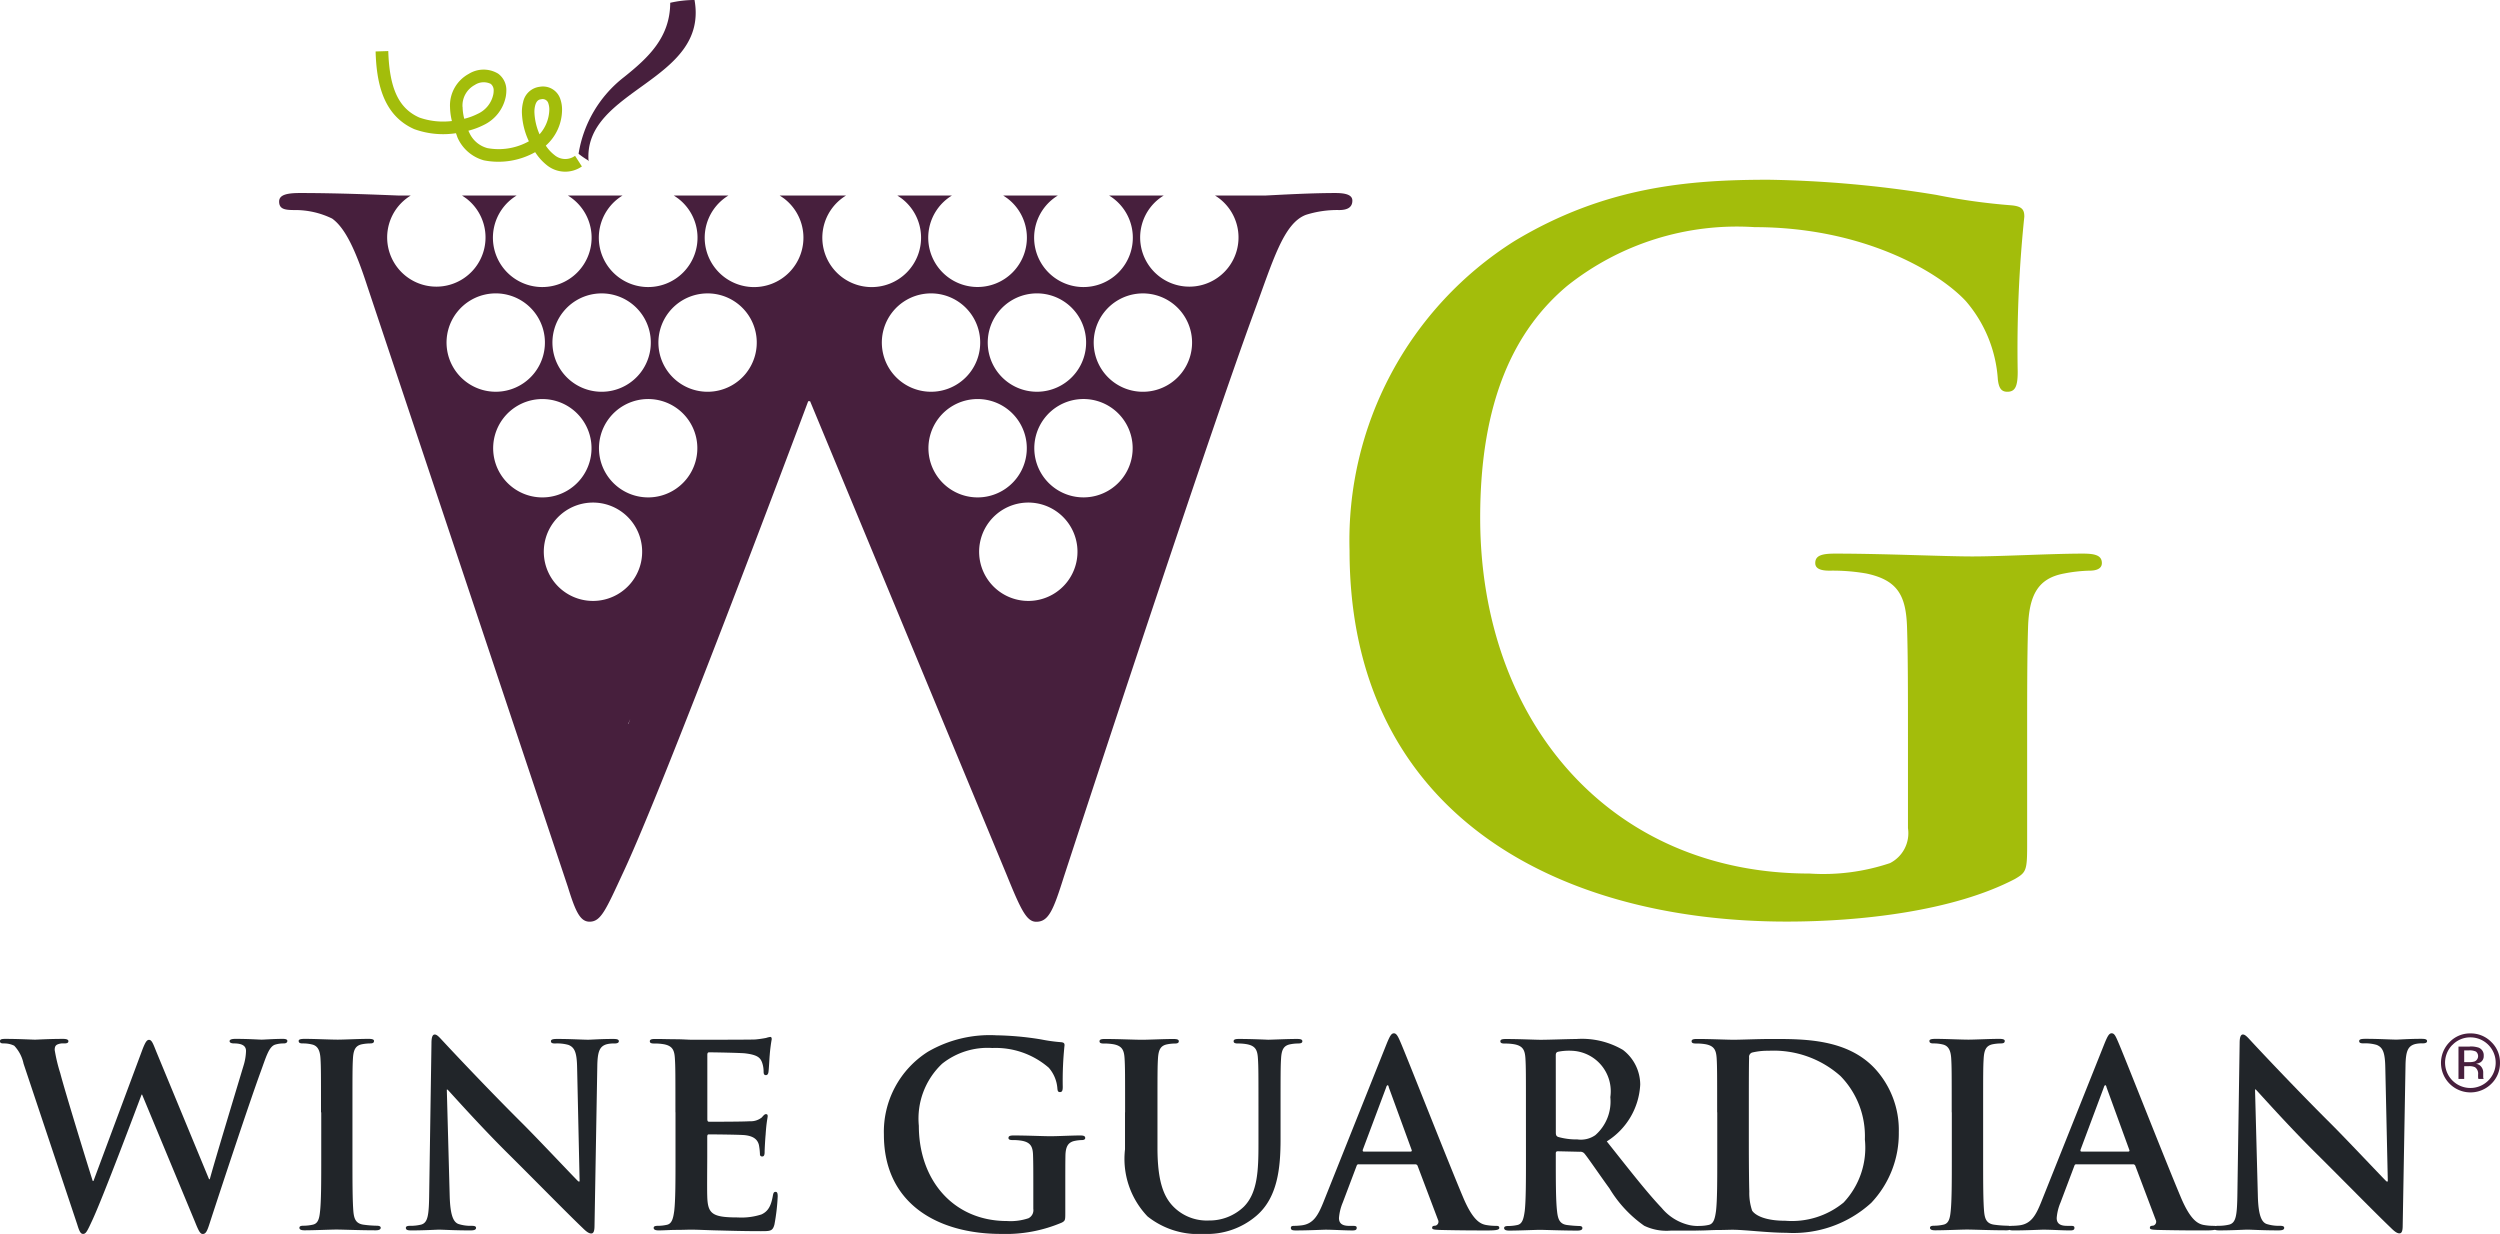
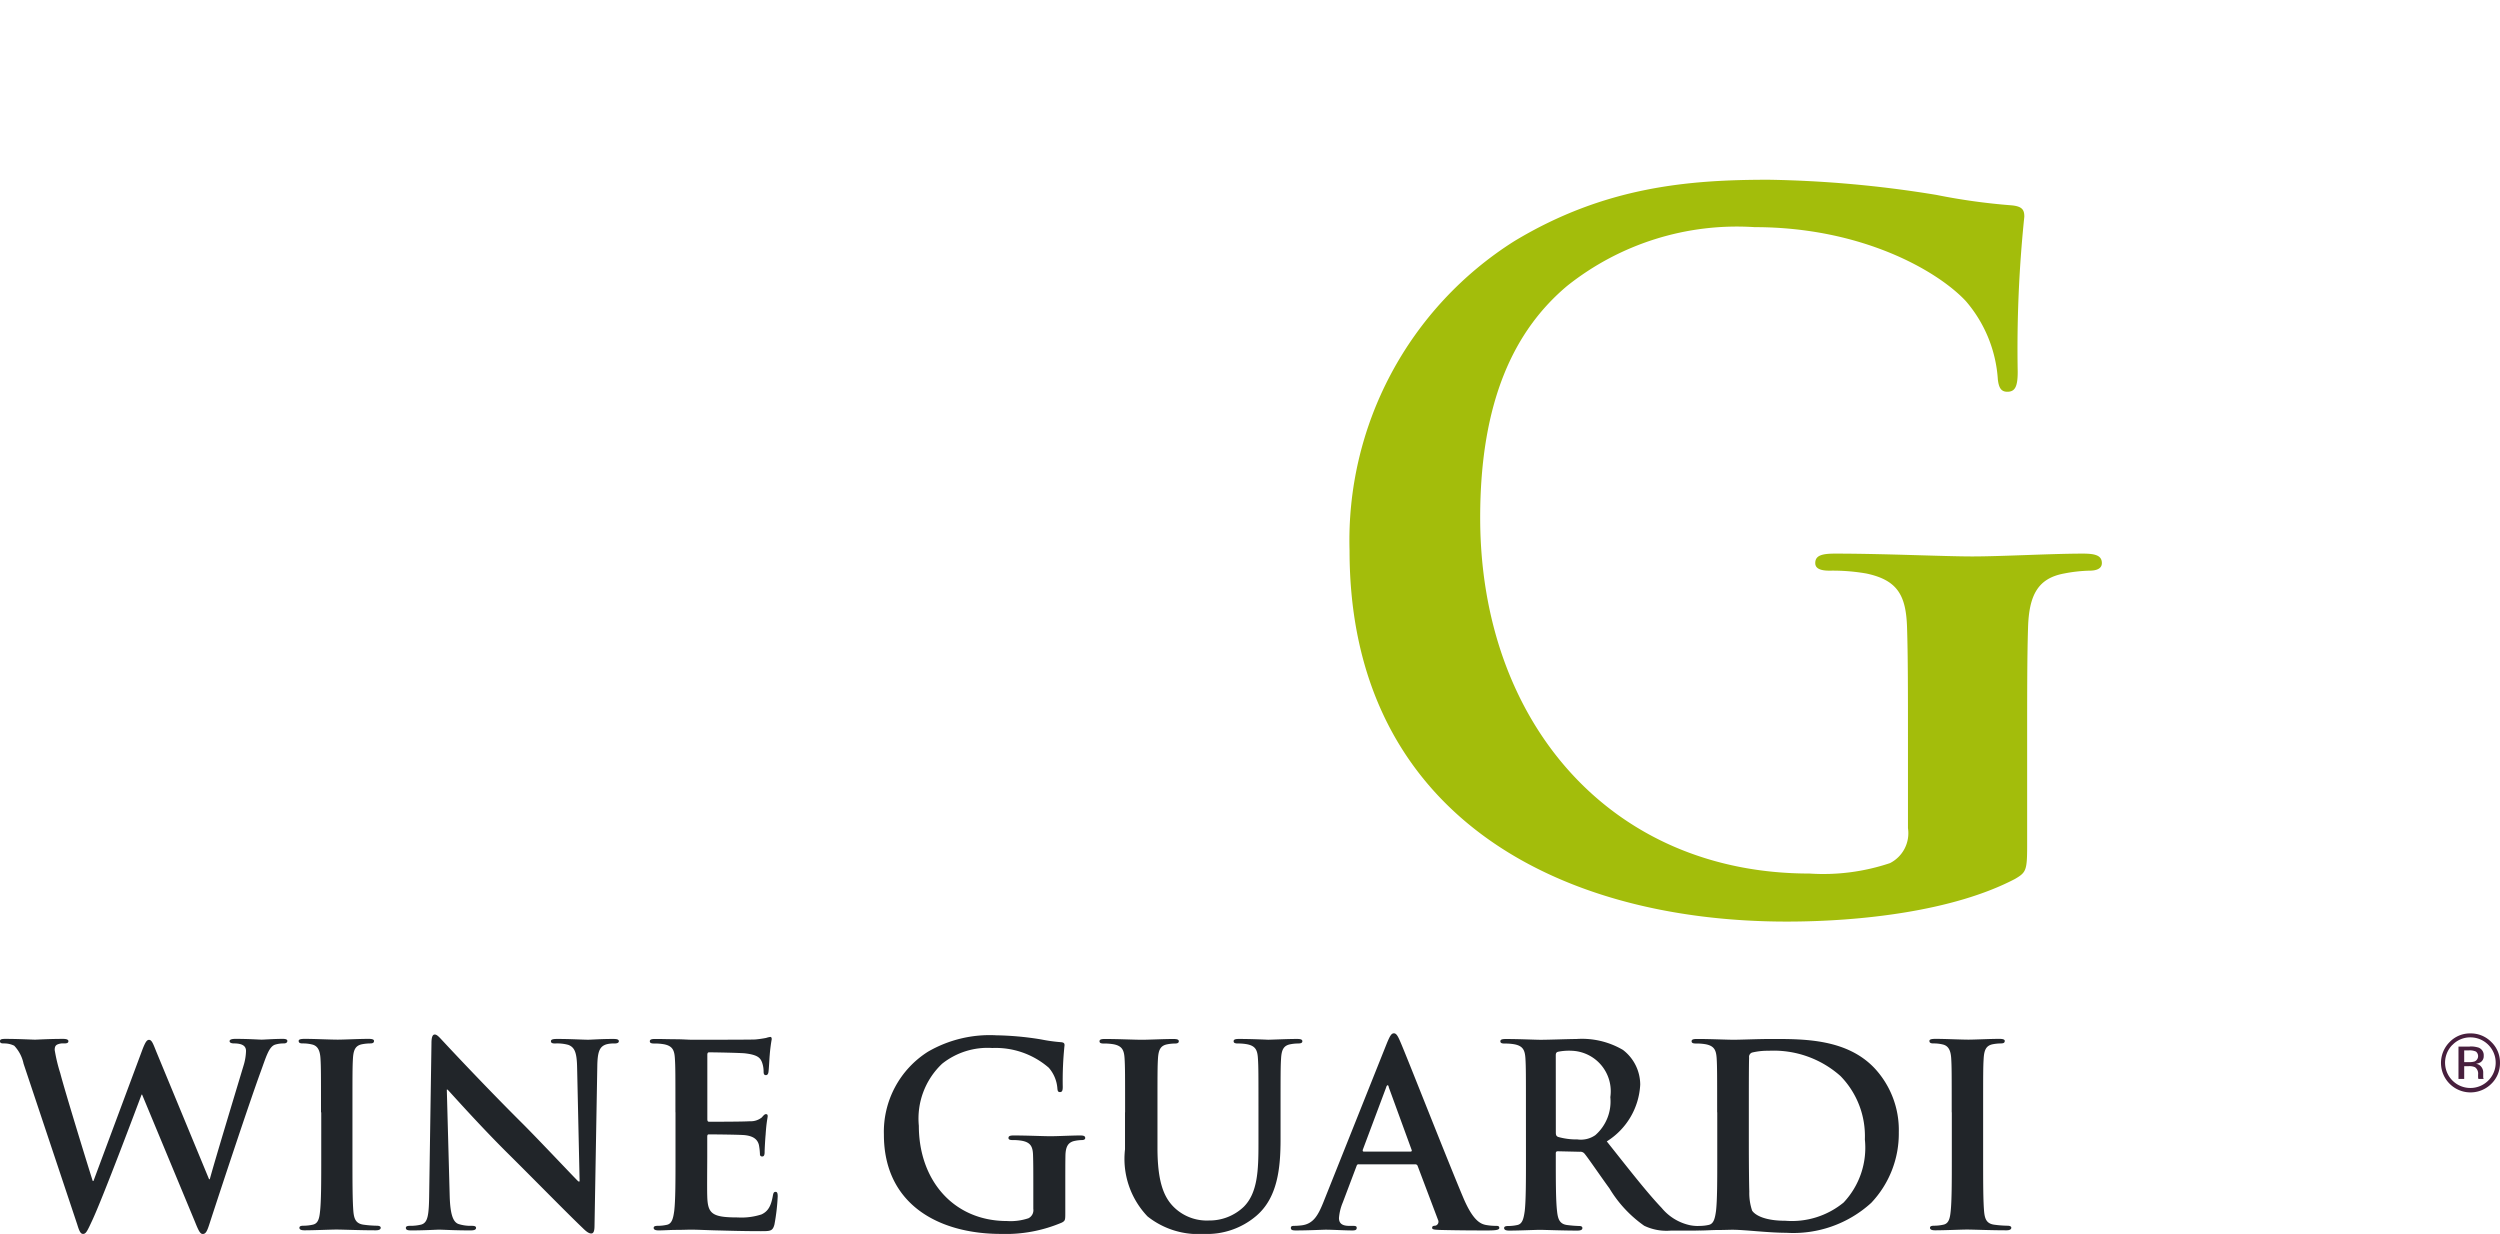
<svg xmlns="http://www.w3.org/2000/svg" id="logo" width="121.994" height="60.212" viewBox="0 0 121.994 60.212">
  <path id="Path_3223" data-name="Path 3223" d="M11.166,68.685a1.81,1.81,0,0,0-.457-.877,1.1,1.1,0,0,0-.494-.111c-.125,0-.2-.012-.2-.111s.1-.111.272-.111c.644,0,1.324.038,1.435.038s.655-.038,1.373-.038c.172,0,.259.038.259.111,0,.1-.1.111-.223.111a.654.654,0,0,0-.309.049c-.111.049-.137.136-.137.272a8.071,8.071,0,0,0,.273,1.136c.209.817,1.359,4.561,1.583,5.255h.036l2.4-6.442c.137-.346.21-.445.31-.445.136,0,.2.186.358.581l2.572,6.219h.037c.222-.83,1.211-4.092,1.645-5.538a2.625,2.625,0,0,0,.122-.717c0-.2-.111-.371-.593-.371-.123,0-.209-.037-.209-.111s.1-.111.285-.111c.655,0,1.174.038,1.285.038.087,0,.618-.038,1.027-.038.135,0,.222.026.222.1s-.062.123-.173.123a1.394,1.394,0,0,0-.434.062c-.3.111-.433.606-.692,1.311-.569,1.558-1.868,5.489-2.473,7.343-.136.433-.2.582-.358.582-.123,0-.2-.148-.383-.606L16.95,70.193h-.025c-.235.63-1.879,5.007-2.41,6.144-.235.507-.3.655-.445.655-.124,0-.185-.136-.284-.458ZM25.68,71.058c0-1.879,0-2.225-.025-2.62-.024-.42-.147-.63-.42-.692a1.807,1.807,0,0,0-.445-.049c-.123,0-.2-.024-.2-.123,0-.074.1-.1.3-.1.47,0,1.249.038,1.608.038.309,0,1.038-.038,1.508-.038.16,0,.261.026.261.1,0,.1-.075.123-.2.123a2.211,2.211,0,0,0-.37.037c-.334.062-.433.272-.458.7-.024.4-.024.742-.024,2.62v2.175c0,1.2,0,2.176.049,2.708.038.334.124.556.5.606a5.3,5.3,0,0,0,.63.049c.137,0,.2.037.2.1,0,.087-.1.124-.235.124-.815,0-1.595-.037-1.929-.037-.283,0-1.063.037-1.556.037-.162,0-.247-.037-.247-.124,0-.062.049-.1.2-.1a2.038,2.038,0,0,0,.444-.049c.247-.049.322-.26.359-.618.062-.519.062-1.5.062-2.695V71.058Zm6.28,4.08c.026.964.186,1.285.433,1.372a1.953,1.953,0,0,0,.644.087c.137,0,.209.025.209.1,0,.1-.111.124-.284.124-.8,0-1.3-.037-1.533-.037-.111,0-.693.037-1.336.037-.161,0-.272-.013-.272-.124,0-.074.073-.1.2-.1a2.159,2.159,0,0,0,.556-.062c.322-.1.371-.457.383-1.534l.111-7.318c0-.247.037-.421.16-.421s.246.161.458.384c.148.161,2.027,2.175,3.832,3.968.84.841,2.511,2.621,2.72,2.82H38.3l-.122-5.552c-.013-.754-.124-.989-.42-1.112A2.013,2.013,0,0,0,37.1,67.7c-.148,0-.2-.037-.2-.111,0-.1.137-.111.323-.111.643,0,1.236.038,1.495.038.137,0,.607-.038,1.212-.038.161,0,.284.013.284.111,0,.075-.074.111-.222.111a1.355,1.355,0,0,0-.371.037c-.346.1-.445.358-.458,1.051l-.136,7.8c0,.272-.049.383-.161.383-.136,0-.284-.136-.421-.272-.778-.742-2.361-2.361-3.646-3.634-1.348-1.335-2.72-2.881-2.943-3.115h-.037Zm11.015-4.08c0-1.879,0-2.225-.026-2.62-.023-.42-.122-.618-.53-.7a2.6,2.6,0,0,0-.483-.037c-.137,0-.21-.024-.21-.111s.087-.111.272-.111c.334,0,.693.013,1,.013s.606.025.779.025c.4,0,2.856,0,3.091-.013a5.17,5.17,0,0,0,.531-.075,1.219,1.219,0,0,1,.2-.049c.063,0,.075.049.075.111a8.031,8.031,0,0,0-.1.8c-.012.124-.037.668-.061.816-.013.062-.038.137-.124.137s-.111-.062-.111-.173a1.324,1.324,0,0,0-.075-.445c-.085-.223-.209-.371-.828-.445-.21-.025-1.508-.05-1.756-.05-.062,0-.087.038-.087.124v3.127c0,.086.013.136.087.136.272,0,1.693,0,1.978-.024a.863.863,0,0,0,.593-.186c.087-.1.137-.16.2-.16s.087.024.087.1-.061.272-.1.9c-.025.248-.049.742-.049.829s0,.235-.111.235A.1.1,0,0,1,47.1,73.1a3.209,3.209,0,0,0-.05-.446c-.061-.247-.235-.433-.693-.482-.234-.024-1.458-.037-1.755-.037-.062,0-.074.049-.074.123v.976c0,.42-.013,1.558,0,1.916.024.852.223,1.038,1.483,1.038a3.156,3.156,0,0,0,1.163-.147c.321-.149.469-.408.556-.916.025-.136.049-.185.136-.185s.1.1.1.223a9.8,9.8,0,0,1-.16,1.373c-.087.322-.2.322-.669.322-.926,0-1.606-.025-2.138-.037s-.915-.037-1.285-.037c-.136,0-.409.012-.7.012s-.607.025-.854.025c-.161,0-.247-.037-.247-.124,0-.062.049-.1.2-.1a2.031,2.031,0,0,0,.444-.049c.247-.049.311-.321.36-.68.062-.52.062-1.495.062-2.633V71.058ZM62,75.991c0,.334-.012.358-.161.445a6.99,6.99,0,0,1-2.979.556c-3.029,0-5.712-1.434-5.712-4.846A4.624,4.624,0,0,1,55.3,68.1a6,6,0,0,1,3.325-.8,14.844,14.844,0,0,1,2.188.2,8.081,8.081,0,0,0,.976.136c.148.013.174.062.174.148a16.571,16.571,0,0,0-.087,2.028c0,.2-.038.259-.137.259s-.111-.062-.124-.16a1.726,1.726,0,0,0-.42-1.027,3.955,3.955,0,0,0-2.757-.964,3.562,3.562,0,0,0-2.448.767,3.68,3.68,0,0,0-1.137,3.028c0,2.659,1.694,4.648,4.3,4.648a2.745,2.745,0,0,0,1.051-.136.439.439,0,0,0,.235-.457V74.608c0-.619,0-1.088-.013-1.459-.012-.42-.123-.618-.53-.7a2.527,2.527,0,0,0-.483-.037c-.111,0-.186-.025-.186-.1,0-.1.087-.124.26-.124.643,0,1.421.037,1.792.037s1.039-.037,1.447-.037c.16,0,.246.025.246.124,0,.073-.074.1-.16.1a1.981,1.981,0,0,0-.334.037c-.334.062-.457.272-.471.7C62,73.52,62,74.014,62,74.632v1.358Zm2.918-4.932c0-1.879,0-2.225-.025-2.62-.024-.42-.123-.618-.531-.7a2.575,2.575,0,0,0-.482-.037c-.137,0-.21-.024-.21-.111s.086-.111.272-.111c.655,0,1.434.038,1.805.038.3,0,1.075-.038,1.52-.038.185,0,.272.026.272.111s-.074.111-.2.111a1.961,1.961,0,0,0-.359.037c-.334.062-.433.272-.458.7-.024.4-.024.742-.024,2.62v1.731c0,1.792.359,2.547.964,3.041a2.293,2.293,0,0,0,1.546.506,2.418,2.418,0,0,0,1.7-.668c.68-.68.718-1.792.718-3.066V71.057c0-1.879,0-2.225-.026-2.62-.023-.42-.122-.618-.53-.7a2.431,2.431,0,0,0-.446-.037c-.134,0-.21-.024-.21-.111s.088-.111.261-.111c.631,0,1.409.038,1.423.038.149,0,.926-.038,1.409-.038.173,0,.261.026.261.111s-.077.111-.223.111a2,2,0,0,0-.36.037c-.334.062-.432.272-.456.7-.025.4-.025.742-.025,2.62V72.38c0,1.373-.137,2.832-1.173,3.722a3.7,3.7,0,0,1-2.573.89,3.978,3.978,0,0,1-2.744-.853,4.06,4.06,0,0,1-1.1-3.277v-1.8Zm11.4,2.535c-.062,0-.086.024-.111.1l-.668,1.768a2.409,2.409,0,0,0-.184.754c0,.222.109.383.494.383h.185c.149,0,.186.025.186.1,0,.1-.075.124-.21.124-.4,0-.928-.037-1.31-.037-.136,0-.817.037-1.46.037-.159,0-.234-.025-.234-.124,0-.074.049-.1.148-.1a3.419,3.419,0,0,0,.383-.025c.571-.074.8-.494,1.051-1.113l3.1-7.764c.149-.359.222-.494.347-.494.109,0,.185.111.308.4.3.68,2.276,5.724,3.068,7.6.468,1.113.826,1.286,1.086,1.347a2.689,2.689,0,0,0,.522.049c.1,0,.159.013.159.1s-.113.124-.57.124-1.347,0-2.337-.025c-.222-.012-.37-.012-.37-.1s.05-.1.172-.111a.2.2,0,0,0,.113-.285l-.99-2.62a.119.119,0,0,0-.124-.086H76.316Zm2.522-.618c.064,0,.075-.038.064-.074l-1.115-3.054c-.01-.05-.023-.111-.059-.111s-.062.062-.075.111l-1.139,3.04c-.011.049,0,.087.051.087Zm5.638-1.916c0-1.879,0-2.225-.024-2.62-.024-.42-.125-.618-.533-.7a2.568,2.568,0,0,0-.482-.037c-.133,0-.209-.024-.209-.111s.087-.111.273-.111c.654,0,1.432.038,1.693.038.421,0,1.362-.038,1.743-.038a3.948,3.948,0,0,1,2.274.533,2.14,2.14,0,0,1,.842,1.693,3.47,3.47,0,0,1-1.632,2.77c1.1,1.384,1.953,2.485,2.682,3.251a2.461,2.461,0,0,0,1.382.84,1.928,1.928,0,0,0,.348.037c.1,0,.149.037.149.1,0,.1-.085.124-.235.124H91.572a2.526,2.526,0,0,1-1.322-.235,5.994,5.994,0,0,1-1.694-1.818c-.494-.68-1.063-1.521-1.224-1.706a.257.257,0,0,0-.223-.086l-1.074-.025c-.063,0-.1.025-.1.1v.172c0,1.151,0,2.127.061,2.646.038.359.111.63.483.68a5.779,5.779,0,0,0,.605.049c.1,0,.149.037.149.1,0,.087-.086.124-.246.124-.719,0-1.633-.037-1.818-.037-.236,0-1.014.037-1.509.037-.159,0-.246-.037-.246-.124,0-.062.049-.1.2-.1a2.061,2.061,0,0,0,.446-.049c.246-.049.308-.321.359-.68.06-.52.06-1.495.06-2.633Zm1.459.977c0,.135.025.184.111.222a3.25,3.25,0,0,0,.941.122,1.23,1.23,0,0,0,.877-.21,2.181,2.181,0,0,0,.73-1.854A1.977,1.977,0,0,0,86.7,68.054a2.723,2.723,0,0,0-.655.049c-.085.024-.111.075-.111.174Z" transform="translate(-10.016 -16.78)" fill="#212529" />
  <path id="Path_3224" data-name="Path 3224" d="M109.768,71.111c0-1.879,0-2.225-.023-2.62-.024-.42-.124-.618-.531-.7a2.594,2.594,0,0,0-.482-.037c-.137,0-.211-.024-.211-.111s.087-.111.271-.111c.655,0,1.434.038,1.781.038.384,0,1.161-.038,1.9-.038,1.547,0,3.61,0,4.959,1.409a4.425,4.425,0,0,1,1.2,3.141,4.915,4.915,0,0,1-1.348,3.45,5.64,5.64,0,0,1-4.141,1.458c-.445,0-.952-.037-1.421-.074s-.9-.074-1.212-.074c-.136,0-.408.012-.7.012s-.608.025-.855.025c-.16,0-.246-.037-.246-.124,0-.062.049-.1.2-.1a2.053,2.053,0,0,0,.445-.049c.246-.049.308-.321.358-.68.061-.52.061-1.495.061-2.633V71.111Zm1.546,1.359c0,1.311.013,2.263.023,2.5a2.7,2.7,0,0,0,.137.939c.16.235.643.494,1.62.494a3.976,3.976,0,0,0,2.845-.89,3.9,3.9,0,0,0,1.037-3.079,4.193,4.193,0,0,0-1.187-3.09,4.9,4.9,0,0,0-3.51-1.236,3.216,3.216,0,0,0-.805.087.222.222,0,0,0-.147.246c-.013.421-.013,1.5-.013,2.473V72.47Zm9.9-1.359c0-1.879,0-2.225-.024-2.62-.023-.42-.147-.63-.42-.692a1.809,1.809,0,0,0-.444-.049c-.124,0-.2-.024-.2-.123,0-.074.1-.1.3-.1.471,0,1.249.038,1.607.038.308,0,1.037-.038,1.508-.038.159,0,.261.026.261.1,0,.1-.075.123-.2.123a2.238,2.238,0,0,0-.372.037c-.332.062-.432.272-.457.7-.026.4-.026.742-.026,2.62v2.175c0,1.2,0,2.176.051,2.708.038.334.124.556.494.606a5.357,5.357,0,0,0,.63.049c.137,0,.2.037.2.1,0,.087-.1.124-.234.124-.816,0-1.594-.037-1.929-.037-.283,0-1.061.037-1.556.037-.163,0-.249-.037-.249-.124,0-.062.051-.1.2-.1a2.057,2.057,0,0,0,.447-.049c.246-.049.32-.26.358-.618.06-.519.06-1.5.06-2.695V71.111Z" transform="translate(-25.975 -16.833)" fill="#212529" />
-   <path id="Path_3225" data-name="Path 3225" d="M130.291,73.593c-.061,0-.087.024-.111.1l-.667,1.768a2.4,2.4,0,0,0-.186.754c0,.222.112.383.494.383h.188c.147,0,.184.025.184.1,0,.1-.075.124-.211.124-.394,0-.925-.037-1.309-.037-.136,0-.817.037-1.458.037-.163,0-.236-.025-.236-.124,0-.074.05-.1.149-.1a3.473,3.473,0,0,0,.383-.025c.57-.074.8-.494,1.051-1.113l3.1-7.764c.148-.359.222-.494.346-.494s.184.111.308.4c.3.68,2.276,5.724,3.067,7.6.469,1.113.827,1.286,1.086,1.347a2.678,2.678,0,0,0,.52.049c.1,0,.16.013.16.1s-.111.124-.569.124-1.347,0-2.335-.025c-.223-.012-.371-.012-.371-.1s.049-.1.173-.111a.2.2,0,0,0,.11-.285l-.989-2.62a.118.118,0,0,0-.123-.086h-2.757Zm2.522-.618c.061,0,.074-.038.061-.074l-1.112-3.054c-.012-.05-.026-.111-.062-.111s-.062.062-.075.111l-1.136,3.04c-.012.049,0,.087.049.087Z" transform="translate(-28.965 -16.78)" fill="#212529" />
-   <path id="Path_3226" data-name="Path 3226" d="M141.082,75.15c.024.964.186,1.285.432,1.372a1.951,1.951,0,0,0,.643.087c.136,0,.211.025.211.1,0,.1-.112.124-.286.124-.8,0-1.3-.037-1.531-.037-.111,0-.694.037-1.336.037-.16,0-.272-.013-.272-.124,0-.074.074-.1.2-.1a2.167,2.167,0,0,0,.556-.062c.323-.1.37-.457.385-1.534l.109-7.318c0-.247.038-.421.16-.421s.25.161.458.384c.149.161,2.027,2.175,3.832,3.968.841.841,2.51,2.621,2.719,2.82h.062l-.123-5.552c-.013-.754-.123-.989-.42-1.112a2.005,2.005,0,0,0-.655-.075c-.147,0-.2-.037-.2-.111,0-.1.136-.111.322-.111.644,0,1.236.038,1.495.038.135,0,.606-.038,1.21-.038.163,0,.286.013.286.111,0,.075-.074.111-.224.111a1.338,1.338,0,0,0-.37.037c-.347.1-.446.358-.458,1.051l-.137,7.8c0,.271-.048.383-.16.383-.135,0-.283-.136-.42-.272-.778-.742-2.361-2.361-3.646-3.634-1.349-1.335-2.721-2.881-2.944-3.115h-.036Z" transform="translate(-30.904 -16.793)" fill="#212529" />
  <path id="Path_3227" data-name="Path 3227" d="M124.393,35.744c-1.522,0-3.971.138-5.4.138-1.384,0-4.293-.138-6.694-.138-.649,0-.971.091-.971.463,0,.277.277.369.694.369a9.536,9.536,0,0,1,1.8.139c1.521.323,1.937,1.063,1.985,2.633.045,1.385.045,3.14.045,5.449v4.342a1.637,1.637,0,0,1-.877,1.708,10.215,10.215,0,0,1-3.927.509c-9.744,0-16.071-7.436-16.071-17.365,0-5.68,1.662-9.144,4.249-11.315a13.3,13.3,0,0,1,9.142-2.863c5.221,0,8.915,2.124,10.3,3.6a6.484,6.484,0,0,1,1.57,3.833c.045.37.138.6.459.6.371,0,.51-.231.51-.97a62.4,62.4,0,0,1,.323-7.574c0-.325-.091-.509-.646-.555a30.463,30.463,0,0,1-3.649-.508,55.541,55.541,0,0,0-8.175-.739c-3.878,0-7.989.323-12.423,3a17.27,17.27,0,0,0-8.034,15.1c0,12.746,10.019,18.1,21.334,18.1,3.605,0,8.13-.508,11.131-2.077.555-.323.6-.416.6-1.663V44.89c0-2.309,0-4.156.044-5.542.048-1.617.508-2.4,1.756-2.633a7.305,7.305,0,0,1,1.246-.139c.325,0,.6-.092.6-.369,0-.372-.323-.463-.924-.463Z" transform="translate(-22.748 -8.729)" fill="#a3bd0b" />
-   <path id="Path_3228" data-name="Path 3228" d="M77.811,16.452c-1.18,0-2.635.083-3.384.121H71.935a2.452,2.452,0,0,1,.221.151,2.4,2.4,0,1,1-3.369.429,2.376,2.376,0,0,1,.652-.58H66.767a2.349,2.349,0,0,1,.222.151,2.408,2.408,0,1,1-2.717-.151H61.6c.075.047.149.1.221.151a2.407,2.407,0,1,1-2.718-.151H56.433c.075.047.15.1.222.151a2.409,2.409,0,1,1-2.718-.151H50.692c.076.047.15.1.223.151a2.409,2.409,0,1,1-2.718-.151H45.526c.075.047.15.1.221.151a2.408,2.408,0,1,1-2.717-.151H40.358a2.451,2.451,0,0,1,.221.151,2.408,2.408,0,1,1-2.717-.151H35.191c.075.047.149.1.221.151a2.4,2.4,0,1,1-3.369.429,2.437,2.437,0,0,1,.652-.58H32.06c-.975-.038-2.914-.121-4.774-.121-.648,0-1.016.092-1.016.415,0,.37.277.416.739.416a4.105,4.105,0,0,1,1.848.416c.645.462,1.154,1.57,1.709,3.279L40.356,50.3c.37,1.2.6,1.709,1.062,1.709.555,0,.786-.554,1.663-2.447,1.987-4.249,8.128-20.6,9.007-22.953h.091L61.783,49.75c.693,1.709.97,2.263,1.432,2.263.6,0,.831-.554,1.34-2.17,2.263-6.927,7.113-21.613,9.234-27.432.973-2.632,1.481-4.48,2.588-4.895a5.045,5.045,0,0,1,1.618-.233c.415,0,.646-.138.646-.461,0-.278-.321-.37-.83-.37Zm-37.7,5.827a2.4,2.4,0,1,1,.427,3.369A2.4,2.4,0,0,1,40.11,22.279Zm-5.168,0a2.4,2.4,0,1,1,.429,3.369A2.4,2.4,0,0,1,34.942,22.279Zm2.7,8.523a2.4,2.4,0,1,1,3.369-.427,2.4,2.4,0,0,1-3.369.427ZM43.314,42.36H43.3l.106-.245Zm.168-6.933a2.4,2.4,0,1,1-.428-3.368,2.4,2.4,0,0,1,.428,3.368Zm2.693-5.052a2.4,2.4,0,1,1-.43-3.369,2.4,2.4,0,0,1,.43,3.369Zm2.9-5.155a2.4,2.4,0,1,1-.43-3.369A2.4,2.4,0,0,1,49.074,25.22Zm12.277-2.941a2.4,2.4,0,1,1,.429,3.369A2.4,2.4,0,0,1,61.351,22.279Zm-5.168,0a2.4,2.4,0,1,1,.428,3.369,2.4,2.4,0,0,1-.428-3.369Zm2.7,8.523a2.4,2.4,0,1,1,3.368-.427,2.4,2.4,0,0,1-3.368.427Zm5.841,4.625a2.4,2.4,0,1,1-.428-3.368,2.4,2.4,0,0,1,.428,3.368Zm2.692-5.052a2.4,2.4,0,1,1-.428-3.369,2.4,2.4,0,0,1,.428,3.369Zm2.9-5.155a2.4,2.4,0,1,1-.431-3.369,2.4,2.4,0,0,1,.431,3.369ZM41.37,14.9c-.277-3.53,5.882-3.876,5.17-7.868a5.4,5.4,0,0,0-1.186.137c-.006,1.684-1.057,2.671-2.26,3.631a5.913,5.913,0,0,0-2.212,3.737,3.853,3.853,0,0,0,.445.308" transform="translate(-12.649 -7.033)" fill="#471f3d" />
-   <path id="Path_3229" data-name="Path 3229" d="M31.887,10.026c.043,1.4.3,3.086,1.883,3.789a4.146,4.146,0,0,0,2.039.2c.039.1.065.2.111.288a1.977,1.977,0,0,0,1.254,1.037,3.671,3.671,0,0,0,2.5-.4,2.606,2.606,0,0,0,.58.643,1.424,1.424,0,0,0,1.7.054l-.334-.518a.813.813,0,0,1-1-.035,1.911,1.911,0,0,1-.427-.463,2.353,2.353,0,0,0,.793-1.745,1.568,1.568,0,0,0-.078-.507.89.89,0,0,0-1.006-.62.943.943,0,0,0-.817.752,1.906,1.906,0,0,0-.059.489,3.517,3.517,0,0,0,.341,1.419,3.026,3.026,0,0,1-2.023.334,1.351,1.351,0,0,1-.87-.724c-.01-.021-.035-.072-.059-.126a3.6,3.6,0,0,0,.744-.277,1.952,1.952,0,0,0,1.08-1.382,1.652,1.652,0,0,0,.028-.287.988.988,0,0,0-.4-.838,1.37,1.37,0,0,0-1.432.01,1.753,1.753,0,0,0-.916,1.634,3.056,3.056,0,0,0,.092.668,3.514,3.514,0,0,1-1.589-.17c-1.006-.446-1.46-1.415-1.516-3.244Zm4.242,2.709a1.139,1.139,0,0,1,.6-1.075.786.786,0,0,1,.777-.052.4.4,0,0,1,.142.342.906.906,0,0,1-.018.175,1.343,1.343,0,0,1-.764.947,2.977,2.977,0,0,1-.652.239,2.392,2.392,0,0,1-.081-.576Zm3.508.248a1.24,1.24,0,0,1,.038-.323c.074-.276.223-.292.286-.3a.29.29,0,0,1,.359.209.924.924,0,0,1,.044.3,1.863,1.863,0,0,1-.477,1.2A2.953,2.953,0,0,1,39.637,12.984Z" transform="translate(-13.559 -7.515)" fill="#a3bd0b" />
  <path id="Path_3230" data-name="Path 3230" d="M154.617,69.668a1.44,1.44,0,1,1-2.035-2.038,1.376,1.376,0,0,1,1.012-.42,1.4,1.4,0,0,1,1.022.42,1.376,1.376,0,0,1,.422,1.016A1.4,1.4,0,0,1,154.617,69.668Zm-1.9-1.9a1.235,1.235,0,1,0,.876-.365A1.2,1.2,0,0,0,152.719,67.771Zm.849.08a1.222,1.222,0,0,1,.432.057.394.394,0,0,1,.246.4.349.349,0,0,1-.155.313.59.59,0,0,1-.228.075.386.386,0,0,1,.272.156.445.445,0,0,1,.087.246v.116c0,.036,0,.075,0,.117a.2.2,0,0,0,.014.083l.008.019h-.26a.081.081,0,0,0,0-.015.145.145,0,0,1-.006-.018l-.006-.051v-.125a.384.384,0,0,0-.15-.361.656.656,0,0,0-.308-.051h-.22v.622h-.279V67.853h.553Zm.3.249a.716.716,0,0,0-.337-.059h-.237v.573h.252a.734.734,0,0,0,.264-.036.285.285,0,0,0,.058-.478Z" transform="translate(-33.045 -16.782)" fill="#471f3d" />
</svg>